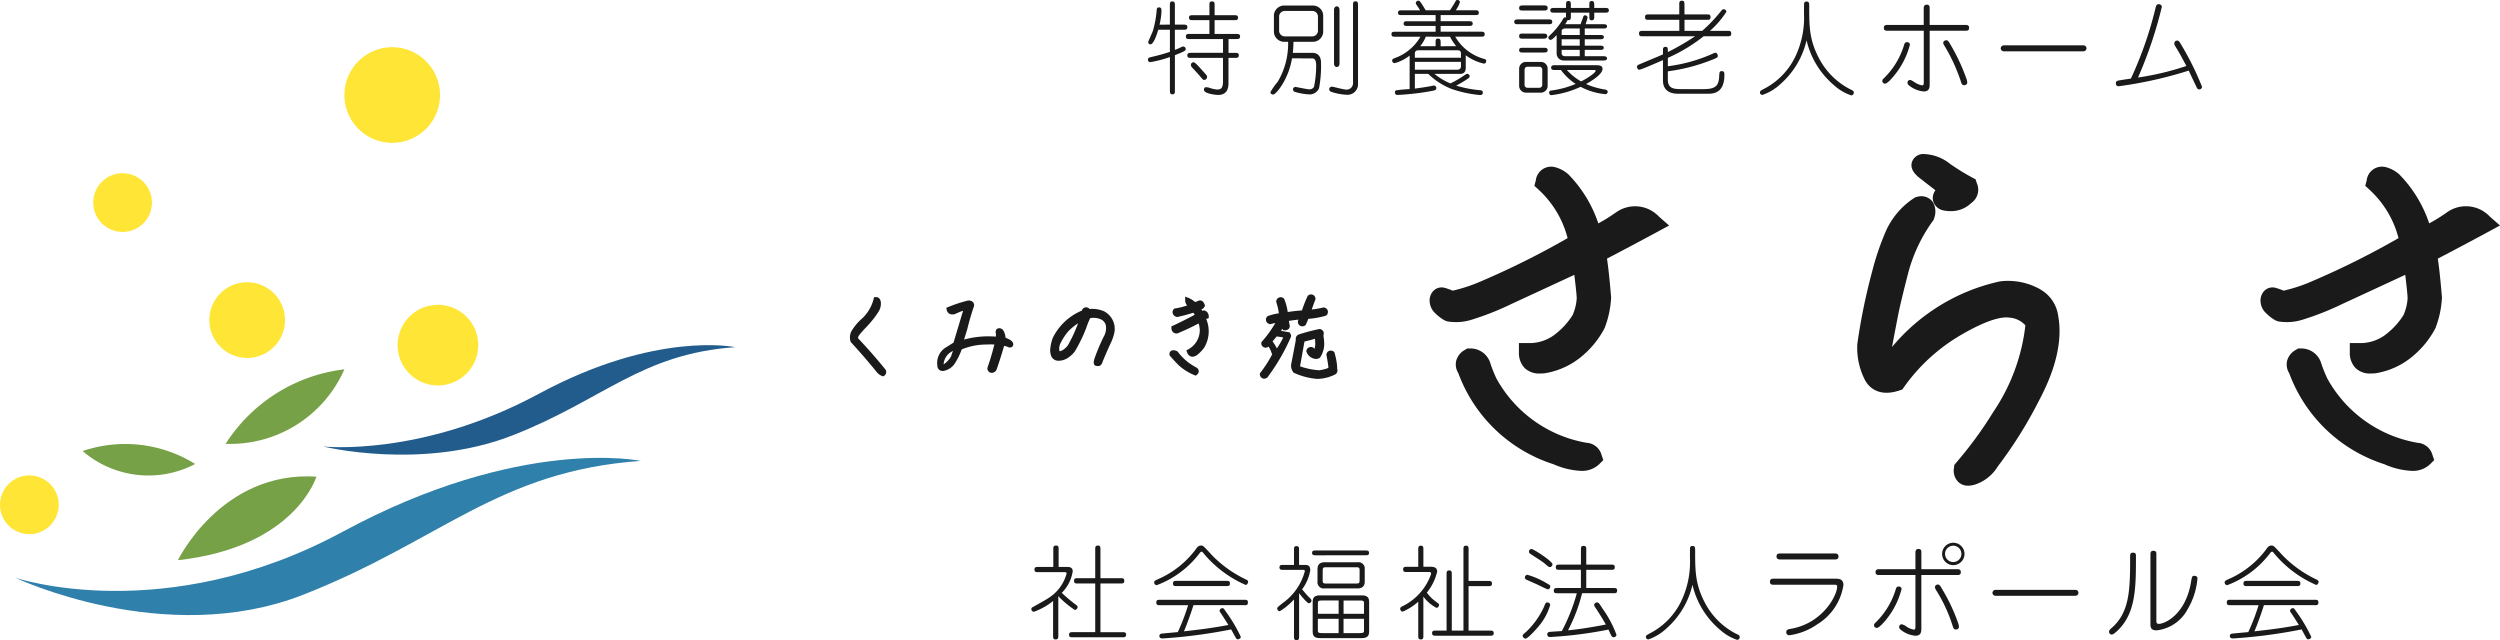
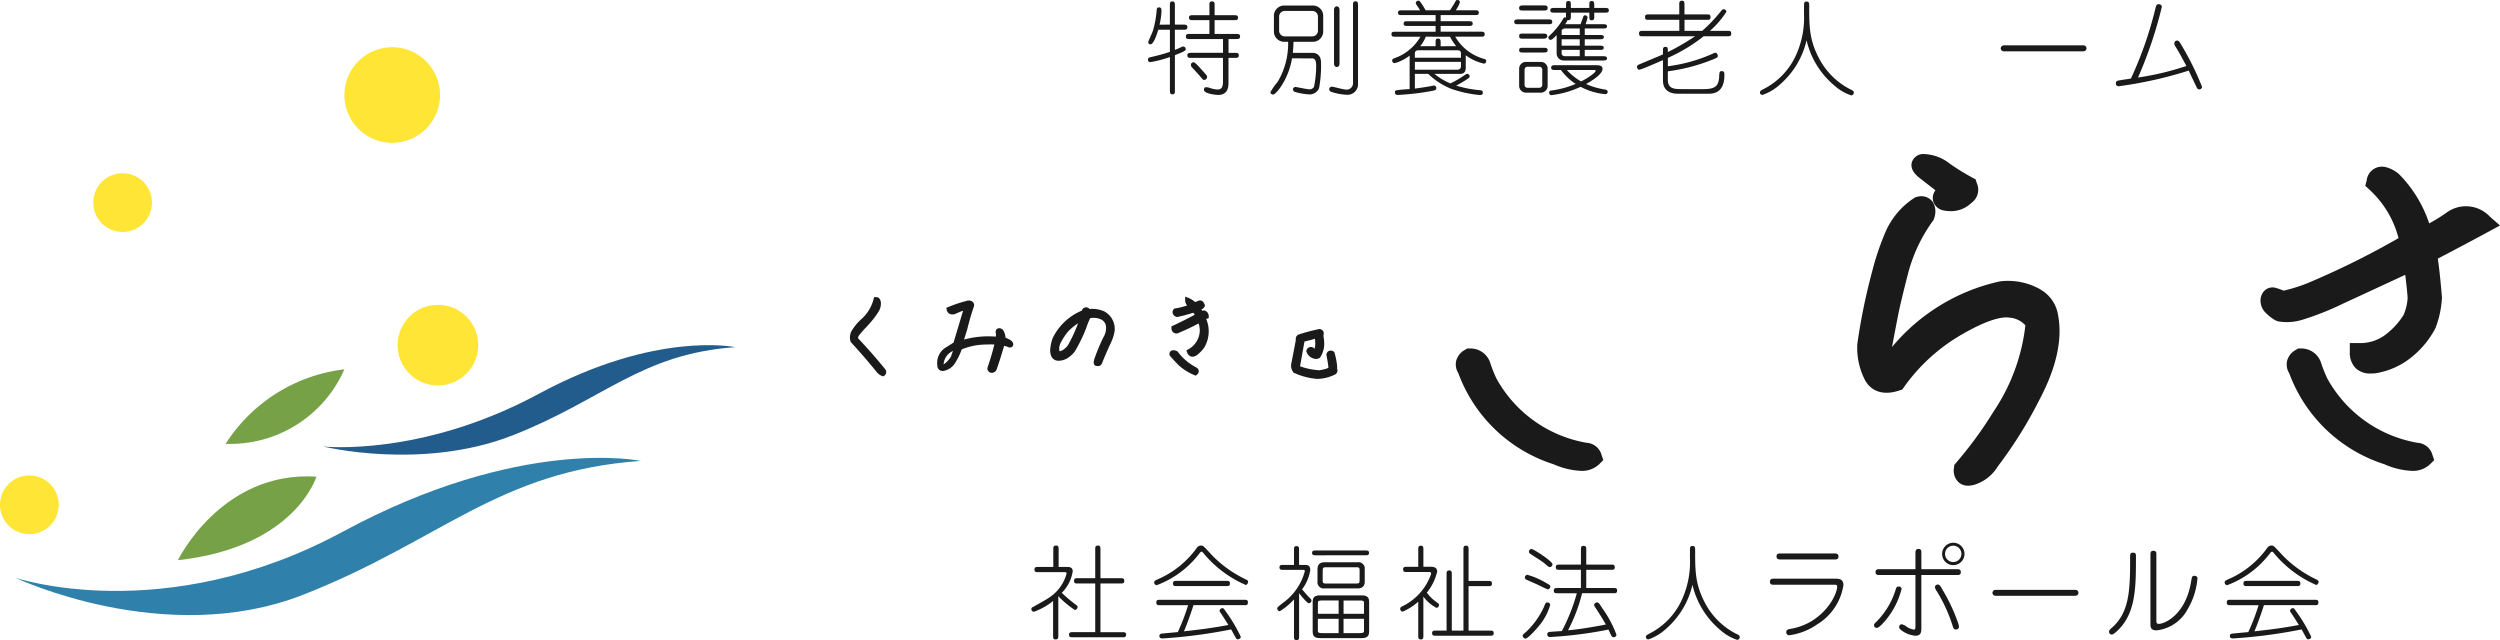
<svg xmlns="http://www.w3.org/2000/svg" width="284" height="72.722" viewBox="0 0 284 72.722">
  <defs>
    <clipPath id="clip-path">
      <rect id="長方形_73" data-name="長方形 73" width="284" height="72.722" fill="none" />
    </clipPath>
  </defs>
  <g id="グループ_33" data-name="グループ 33" clip-path="url(#clip-path)">
    <path id="パス_4" data-name="パス 4" d="M49.1,2.694V.478c0-.221,0-.42.28-.42s.288.2.288.42V2.694h1c.221,0,.417.011.417.291s-.2.291-.417.291h-1V5.562a5.388,5.388,0,0,0,.557-.232c.291-.14.327-.151.4-.151a.3.3,0,0,1,.277.28c0,.207-.162.277-1.231.708v4.015c0,.221,0,.431-.277.431s-.291-.21-.291-.431V6.373a12.146,12.146,0,0,1-2.241.582.262.262,0,0,1-.255-.269c0-.232.21-.277.313-.3a20.457,20.457,0,0,0,2.183-.6V3.276H47.774c-.1.417-.512,1.659-.881,1.659a.26.26,0,0,1-.257-.255c0-.07.464-1.069.534-1.279A11.318,11.318,0,0,0,47.6,1.046c.011-.14.034-.313.266-.313.28,0,.28.232.28.395a7.183,7.183,0,0,1-.221,1.567ZM53.592.478c0-.21,0-.42.277-.42.313,0,.313.176.313.42V1.625h2.23c.221,0,.431,0,.431.28s-.21.28-.431.28h-2.23V3.752h2.462c.221,0,.431.011.431.288s-.2.291-.431.291h-.881V5.9H56.5c.221,0,.431,0,.431.28s-.2.291-.431.291h-.742V9.381c0,.523-.162,1.3-1.161,1.3-.28,0-1.626-.14-1.626-.582,0-.126.045-.3.255-.3a2.2,2.2,0,0,1,.568.137,2.94,2.94,0,0,0,.722.129c.383,0,.616-.162.616-.918V6.469H51.513c-.221,0-.431,0-.431-.28s.21-.291.431-.291h3.624V4.331H51.35c-.221,0-.431,0-.431-.291s.2-.288.431-.288h2.241V2.185H51.7c-.218,0-.428,0-.428-.28s.21-.28.428-.28h1.894Zm-.6,7.65c.266.3.336.372.336.5a.36.36,0,0,1-.313.35c-.126,0-.162-.036-.439-.361-.291-.347-.641-.719-.965-1.066a.478.478,0,0,1-.126-.28.3.3,0,0,1,.288-.3c.176,0,.395.232,1.22,1.161" transform="translate(83.798 0.104)" fill="#1a1a1a" />
    <path id="パス_5" data-name="パス 5" d="M54.028,6.534c-.395,2.426-1.836,4.111-2.127,4.111-.045,0-.325-.025-.325-.269a6.891,6.891,0,0,1,.814-1.161,8.419,8.419,0,0,0,1.195-4.561h-.442a1.173,1.173,0,0,1-1.172-1.105V1.634a1.172,1.172,0,0,1,1.172-1.1H56.4a1.171,1.171,0,0,1,1.172,1.1V3.548A1.173,1.173,0,0,1,56.4,4.653H54.2c-.011.395-.036.87-.081,1.254h2.241c.092,0,.963,0,.963,1.1A13.6,13.6,0,0,1,57.1,9.922a1.161,1.161,0,0,1-1.136.708,7.25,7.25,0,0,1-1.615-.288.314.314,0,0,1-.21-.313.282.282,0,0,1,.313-.243c.059,0,1.3.266,1.556.266a.546.546,0,0,0,.523-.3,12.42,12.42,0,0,0,.243-2.241c0-.428,0-.974-.465-.974ZM56.975,1.76a.64.64,0,0,0-.638-.613H53.192a.643.643,0,0,0-.627.613V3.422a.642.642,0,0,0,.627.616h3.145a.648.648,0,0,0,.638-.616Zm4.553,7.793a1.2,1.2,0,0,1-1.335,1.114,6.189,6.189,0,0,1-1.718-.336.317.317,0,0,1-.221-.3c0-.2.185-.28.361-.28.034,0,1.324.336,1.6.336a.73.73,0,0,0,.744-.742V.484c0-.221,0-.431.277-.431s.291.21.291.431ZM59.426,7.1c0,.383-.255.417-.313.417-.081,0-.313-.045-.313-.417V1.052c0-.369.232-.428.313-.428s.313.045.313.428Z" transform="translate(92.744 0.095)" fill="#1a1a1a" />
    <path id="パス_6" data-name="パス 6" d="M61.379,8.395a6.855,6.855,0,0,0,1.81,1.08,11.088,11.088,0,0,0,1.475-.848c.255-.173.347-.232.428-.232a.27.27,0,0,1,.28.269c0,.14-.048.173-.453.439-.453.3-1,.582-1.069.627a13.153,13.153,0,0,0,2.753.523c.081.011.266.036.266.257,0,.185-.092.288-.325.288a13.705,13.705,0,0,1-3.134-.66,7.856,7.856,0,0,1-2.739-1.743H59.149v1.673c.034-.011,1.069-.14,1.74-.269.059-.011.361-.081.431-.081a.284.284,0,0,1,.266.3c0,.21-.185.257-.557.325a28.923,28.923,0,0,1-3.82.442c-.092,0-.325,0-.325-.291,0-.126.048-.207.151-.232a13.666,13.666,0,0,1,1.519-.137V6.318a4.681,4.681,0,0,1-1.718.859.291.291,0,0,1-.266-.3.263.263,0,0,1,.092-.187,4.245,4.245,0,0,1,.453-.185,5.517,5.517,0,0,0,2.669-2.334H56.919c-.243,0-.428,0-.428-.3,0-.266.221-.266.428-.266h4.586V2.949H58.29c-.2,0-.417,0-.417-.266s.218-.269.417-.269h3.215v-.7H57.652c-.21,0-.42,0-.42-.266s.21-.277.42-.277h2.09c-.081-.129-.176-.28-.269-.42-.2-.291-.221-.325-.221-.395a.3.3,0,0,1,.291-.28c.118,0,.173.07.255.176.162.232.28.417.582.918h2.751c.291-.42.453-.7.534-.837.162-.3.185-.339.313-.339a.276.276,0,0,1,.291.257,3.377,3.377,0,0,1-.476.918h2.194c.221,0,.428,0,.428.277s-.207.266-.428.266H62.076v.7h3.215c.21,0,.428,0,.428.269s-.229.266-.428.266H62.076V3.6h4.572c.221,0,.431,0,.431.288s-.21.28-.431.28H63.735a5.438,5.438,0,0,0,3.31,2.53.239.239,0,0,1,.207.232.275.275,0,0,1-.255.3,5.424,5.424,0,0,1-2.068-.951v1.43c0,.568-.358.683-.59.683Zm3.005-1.833V6.086c0-.35-.221-.372-.395-.372H59.58c-.118,0-.431,0-.431.372v.476Zm-5.235.464v.9H63.9c.3,0,.487-.115.487-.417V7.026Zm1.242-2.857a4.124,4.124,0,0,1-.638,1.08h1.752V4.8c0-.221,0-.417.28-.417s.291.207.291.417v.453H63.85a5.829,5.829,0,0,1-.708-1.08Z" transform="translate(101.58 -0.001)" fill="#1a1a1a" />
    <path id="パス_7" data-name="パス 7" d="M65.364,2.131c.2,0,.431,0,.431.28s-.232.266-.431.266H61.906c-.2,0-.431,0-.431-.266s.232-.28.431-.28ZM64.841.542c.221,0,.431.011.431.288s-.21.291-.431.291H62.463c-.221,0-.431,0-.431-.277s.2-.3.431-.3Zm-.045,3.2c.14,0,.428,0,.428.277,0,.3-.336.3-.428.3H62.463c-.221,0-.431,0-.431-.277,0-.3.187-.3.431-.3Zm.045,1.615c.2,0,.431.011.431.266s-.221.269-.431.269H62.463c-.21,0-.431,0-.431-.269s.221-.266.431-.266Zm.431,4.329a.777.777,0,0,1-.789.767H62.824a.777.777,0,0,1-.792-.767V7.728a.771.771,0,0,1,.792-.767h1.659a.77.77,0,0,1,.789.767Zm-2.625-.126A.33.33,0,0,0,63,9.9H64.31a.329.329,0,0,0,.347-.336V7.845a.329.329,0,0,0-.347-.339H63a.329.329,0,0,0-.35.339ZM71.229,3.9c.162,0,.428,0,.428.232,0,.255-.255.255-.428.255H69.486v.73h1.743c.185,0,.417,0,.417.235s-.232.243-.417.243H69.486v.719h2.1c.173,0,.431.011.431.243s-.269.243-.431.243H67.141a.8.8,0,0,1-.848-.742V3.908c-.464.5-.579.546-.7.546a.239.239,0,0,1-.232-.255c0-.106.022-.129.255-.35a7.966,7.966,0,0,0,1.43-1.81.229.229,0,0,1,.221-.14.464.464,0,0,1,.1.022.739.739,0,0,1-.011-.137v-.42H66c-.2,0-.428,0-.428-.266S65.807.83,66,.83h1.36V.472c0-.21,0-.431.277-.431s.269.221.269.431V.83h2.1V.472c0-.221,0-.431.266-.431s.291.21.291.431V.83h1.242c.2,0,.417,0,.417.269s-.218.266-.417.266H70.566v.442c0,.221-.011.428-.291.428s-.266-.218-.266-.428V1.365h-2.1v.42c0,.185,0,.509-.361.417a3.579,3.579,0,0,1-.291.476H69.01c.081-.221.232-.638.325-.893a.185.185,0,0,1,.174-.118.286.286,0,0,1,.3.243,5.168,5.168,0,0,1-.232.767h2.009c.173,0,.431,0,.431.243s-.269.243-.431.243h-2.1V3.9Zm-.5,3.436c.35,0,.778.011.778.406,0,.652-1.335,1.43-1.869,1.729a8.456,8.456,0,0,0,2.171.63c.048.011.28.045.28.255a.261.261,0,0,1-.269.266,7.32,7.32,0,0,1-2.8-.834,10.918,10.918,0,0,1-3.333.951.255.255,0,0,1-.243-.28c0-.221.173-.243.28-.255a10.533,10.533,0,0,0,2.728-.744A6.518,6.518,0,0,1,66.78,7.879H66.1c-.21,0-.431,0-.431-.266s.221-.28.431-.28ZM68.918,3.9V3.164H67.245c-.255,0-.383.165-.383.28V3.9ZM66.861,5.114h2.054v-.73H66.861Zm0,.478v.439c0,.118.129.28.383.28h1.673V5.593Zm.593,2.286a6.614,6.614,0,0,0,1.615,1.3c1.044-.523,1.659-1.058,1.659-1.209a.117.117,0,0,0-.115-.092Z" transform="translate(110.542 0.073)" fill="#1a1a1a" />
    <path id="パス_8" data-name="パス 8" d="M69.408,5.7c0-.221,0-.428.28-.428s.277.162.277.59A27.864,27.864,0,0,0,73.054,4.07H67.122c-.269,0-.431,0-.431-.336,0-.28.21-.28.431-.28h4.144V2.2H67.8c-.266,0-.428,0-.428-.325,0-.291.21-.291.428-.291h3.461V.46c0-.243,0-.431.313-.431.266,0,.277.221.277.431V1.585h2.532c.255,0,.431,0,.431.325,0,.291-.21.291-.431.291H71.857V3.454h2.009a17.317,17.317,0,0,0,2.113-2.216c.106-.14.2-.243.339-.243a.331.331,0,0,1,.3.288A10.4,10.4,0,0,1,74.75,3.454h1.984c.269,0,.431,0,.431.325,0,.291-.21.291-.431.291H74.028a18.74,18.74,0,0,1-4.063,2.451v.951A17.836,17.836,0,0,0,75.119,6.02a.593.593,0,0,1,.232-.081c.221,0,.291.28.291.361,0,.151-.129.207-.28.288a20.82,20.82,0,0,1-5.4,1.463v.94c0,1.047.719,1.08,1.578,1.08h2.5c1.382,0,1.7-.417,1.754-1.427.022-.476.034-.616.3-.616.291,0,.291.221.291.395,0,.523,0,2.171-1.743,2.171H71.068c-.778,0-1.659-.313-1.659-1.508V6.775c-.395.173-2.474,1.091-2.683,1.091s-.266-.232-.266-.336a.263.263,0,0,1,.092-.187c.07-.059,2.415-1.01,2.857-1.22Z" transform="translate(119.504 0.052)" fill="#1a1a1a" />
    <path id="パス_9" data-name="パス 9" d="M73.785,9.431a5.767,5.767,0,0,1-2.054,1.242.286.286,0,0,1-.28-.266c0-.2.07-.221.66-.534a8.031,8.031,0,0,0,3.554-4,10.28,10.28,0,0,0,.789-4.424c0-.417,0-1.033.014-1.172s.115-.218.288-.218c.3,0,.291.255.291.557,0,2.322,0,3.878,1.22,6.094a8.237,8.237,0,0,0,3.4,3.3c.35.165.442.21.442.4a.3.3,0,0,1-.291.313A5.429,5.429,0,0,1,79.96,9.652a9.505,9.505,0,0,1-3.215-5.191,9.415,9.415,0,0,1-2.96,4.97" transform="translate(128.481 0.113)" fill="#1a1a1a" />
-     <path id="パス_10" data-name="パス 10" d="M77.546,8.5c-.21.243-.593.663-.825.663a.3.3,0,0,1-.3-.313c0-.118.059-.2.246-.372a8.8,8.8,0,0,0,2.227-3.716c.036-.14.1-.313.35-.313a.308.308,0,0,1,.313.28A9.073,9.073,0,0,1,77.546,8.5m8.3-5.353H81.8V9.189c0,.35,0,.859-.674.859a3.079,3.079,0,0,1-1.729-.73.391.391,0,0,1-.118-.28.285.285,0,0,1,.3-.291c.118,0,.269.106.568.291a2.092,2.092,0,0,0,.781.313c.2,0,.2-.115.2-.487V3.15H77.011c-.173,0-.417,0-.417-.325s.243-.336.417-.336h4.111V.621c0-.232.07-.431.325-.431.35,0,.35.221.35.431V2.49h4.052c.173,0,.428,0,.428.336s-.255.325-.428.325m-.14,6.19c-.232,0-.3-.2-.372-.442a19.658,19.658,0,0,0-1.88-4.074c-.115-.173-.115-.232-.115-.291,0-.232.243-.3.325-.3.207,0,.243.059.568.616A22.224,22.224,0,0,1,86.01,8.7a1.651,1.651,0,0,1,.059.325c0,.28-.291.313-.361.313" transform="translate(137.412 0.341)" fill="#1a1a1a" />
    <path id="パス_11" data-name="パス 11" d="M90.651,2.516h-9.1a.35.35,0,0,1-.325-.336.363.363,0,0,1,.325-.339h9.1a.351.351,0,0,1,.325.339.351.351,0,0,1-.325.336" transform="translate(146.054 3.312)" fill="#1a1a1a" />
    <path id="パス_12" data-name="パス 12" d="M95.386,9.853a.309.309,0,0,1-.291-.2c-.011-.022-.616-1.287-.918-1.939a46.823,46.823,0,0,1-7.952,1.777.3.3,0,0,1-.325-.336.294.294,0,0,1,.129-.266c.092-.059,1.357-.232,1.578-.269A42.732,42.732,0,0,0,90.394.647c.07-.3.115-.476.372-.476a.333.333,0,0,1,.358.3A47.972,47.972,0,0,1,88.418,8.5a31.605,31.605,0,0,0,5.493-1.312c-.534-.988-.719-1.349-1.033-1.869-.313-.5-.339-.546-.339-.7a.314.314,0,0,1,.327-.313c.185,0,.232.081.627.753A32.843,32.843,0,0,1,95.688,9.55a.308.308,0,0,1-.3.3" transform="translate(154.463 0.307)" fill="#1a1a1a" />
    <path id="パス_13" data-name="パス 13" d="M44.344,28.445a7.584,7.584,0,0,1-2.16,1.22.3.3,0,0,1-.313-.291.227.227,0,0,1,.081-.185c.011-.011,1.486-.825,1.754-1.01a4.752,4.752,0,0,0,2.171-2.846c0-.162-.151-.162-.232-.162H42.659c-.255,0-.431,0-.431-.316,0-.277.21-.277.431-.277h1.707v-2c0-.243,0-.431.325-.431.28,0,.28.21.28.431v2h1c.185,0,.6.011.6.5a4.376,4.376,0,0,1-1.242,2.44,16.364,16.364,0,0,0,1.626,1.371.308.308,0,0,1,.173.266.368.368,0,0,1-.313.313,10.8,10.8,0,0,1-1.869-1.556l-.011.022v4.46c0,.232-.014.42-.316.42-.277,0-.277-.21-.277-.42Zm4.785,3.542V26.458H47.153c-.266,0-.428,0-.428-.325,0-.28.207-.28.428-.28h1.976V22.58c0-.243,0-.431.313-.431.28,0,.28.221.28.431v3.274H52c.257,0,.431,0,.431.327,0,.277-.21.277-.431.277H49.722v5.529h2.485c.243,0,.431,0,.431.3,0,.28-.221.28-.431.28H46.574c-.232,0-.42,0-.42-.3,0-.28.21-.28.42-.28Z" transform="translate(75.289 39.827)" fill="#1a1a1a" />
    <path id="パス_14" data-name="パス 14" d="M57.252,26.62a12.863,12.863,0,0,1-4.821-3.635c-.07-.1-.115-.14-.185-.14-.092,0-.162.081-.232.176a10.878,10.878,0,0,1-4.855,3.624.3.3,0,0,1-.3-.316c0-.173.081-.207.811-.532a10.663,10.663,0,0,0,3.915-3.229c.232-.35.372-.42.627-.42.2,0,.28.081,1.209,1.091a13.2,13.2,0,0,0,3.822,2.742c.173.081.288.151.288.291,0,.07-.081.347-.277.347m-.162,2.3H51.317c-.173.616-.814,2.4-1.08,2.974,2.135-.243,3.089-.361,5.051-.722-.3-.476-.616-.985-.9-1.4a.367.367,0,0,1-.1-.21.33.33,0,0,1,.3-.3c.151,0,.176.034.409.383a17.524,17.524,0,0,1,1.7,2.868c0,.232-.291.291-.327.291a.243.243,0,0,1-.218-.14c-.1-.151-.467-.848-.548-.988A59.106,59.106,0,0,1,47.834,32.7c-.106,0-.386,0-.386-.266a.265.265,0,0,1,.187-.269c.059-.022,1.685-.162,1.906-.185a23.8,23.8,0,0,0,1.172-3.056H47.531c-.221,0-.431,0-.431-.291,0-.325.162-.325.431-.325H57.09c.221,0,.417,0,.417.28,0,.336-.162.336-.417.336m-2.057-2.171h-5.61c-.221,0-.428,0-.428-.28,0-.313.173-.313.428-.313h5.61c.221,0,.431,0,.431.28,0,.313-.176.313-.431.313" transform="translate(84.257 39.827)" fill="#1a1a1a" />
    <path id="パス_15" data-name="パス 15" d="M54.978,24.309c.395,0,.627.081.627.6a4.885,4.885,0,0,1-.929,2.174c.011,0,.593.708.719.823.2.187.35.325.35.464a.311.311,0,0,1-.291.291c-.221,0-1.021-1.01-1.1-1.128l-.014.025v4.877c0,.232,0,.42-.3.42-.28,0-.28-.21-.28-.42V28.232a7.61,7.61,0,0,1-1.615,1.338.324.324,0,0,1-.291-.3c0-.118,0-.14.652-.652a6.456,6.456,0,0,0,2.485-3.6c0-.151-.129-.151-.28-.151H52.526c-.21,0-.417,0-.417-.28s.207-.277.417-.277h1.231V22.588c0-.232,0-.417.3-.417.277,0,.277.207.277.417v1.721Zm6.886-1.64c.21,0,.42,0,.42.269s-.21.277-.42.277H56.242c-.21,0-.428,0-.428-.277s.218-.269.428-.269Zm-5.982,5.946c0-.428.025-.848.837-.848h4.729c.811,0,.848.42.848.848v3.148c0,.431-.036.859-.848.859H56.718c-.811,0-.837-.417-.837-.859Zm.548-3.808c0-.2,0-.8.823-.8h3.719a.714.714,0,0,1,.823.8v1.371c0,.2,0,.8-.823.8H57.252a.715.715,0,0,1-.823-.8Zm2.4,5.053V28.349H56.975c-.5,0-.5.092-.5.372V29.86Zm-2.359.568v1.254c0,.28,0,.372.5.372h1.858V30.428Zm.546-4.413c0,.325.048.406.372.406h3.461c.325,0,.361-.081.361-.406V24.969c0-.325-.036-.395-.361-.395H57.392c-.325,0-.372.07-.372.395Zm4.693,3.845V28.722c0-.28,0-.372-.5-.372H59.39V29.86Zm-2.322.568v1.626h1.824c.5,0,.5-.092.5-.372V30.428Z" transform="translate(93.239 39.867)" fill="#1a1a1a" />
    <path id="パス_16" data-name="パス 16" d="M60.224,24.546c.3,0,.823,0,.823.546a5.878,5.878,0,0,1-1.172,2.392,4.6,4.6,0,0,0,1.1,1.08c.243.185.291.221.291.325,0,.081-.1.325-.3.325a4.283,4.283,0,0,1-1.486-1.276v4.435c0,.235,0,.431-.291.431s-.291-.21-.291-.431V28.517a6.429,6.429,0,0,1-1.766,1.128c-.2,0-.288-.232-.288-.313,0-.162.115-.221.218-.28a6.372,6.372,0,0,0,3.3-3.7c0-.092-.022-.207-.2-.207H57.611c-.257,0-.431,0-.431-.316,0-.277.21-.277.431-.277H58.9V22.582c0-.221,0-.428.291-.428s.291.207.291.428v1.964ZM62.116,31.8V25.394c0-.243,0-.431.313-.431.28,0,.28.221.28.431V31.8h1.324V22.582c0-.221,0-.428.291-.428s.291.207.291.428v3.579h2.239c.246,0,.42,0,.42.313,0,.277-.21.277-.42.277H64.615V31.8h2.426c.243,0,.431,0,.431.3,0,.28-.221.28-.431.28H60.9c-.243,0-.428,0-.428-.3,0-.28.207-.28.428-.28Z" transform="translate(102.215 39.836)" fill="#1a1a1a" />
    <path id="パス_17" data-name="パス 17" d="M64.943,28.875a6.491,6.491,0,0,1-1.335,2.451c-.257.313-1.2,1.371-1.475,1.371a.368.368,0,0,1-.316-.313c0-.129.048-.162.42-.476a9.27,9.27,0,0,0,2-2.812c.151-.383.2-.509.361-.509.266,0,.347.173.347.288M64.677,27.1c-.1,0-1.175-.546-1.393-.638-.106-.048-1.058-.464-1.069-.476a.248.248,0,0,1-.14-.255.285.285,0,0,1,.291-.28,8.933,8.933,0,0,1,2.113.918c.453.255.512.28.464.476a.3.3,0,0,1-.266.255m.218-2.532c-.115,0-.162-.045-.509-.347-.442-.383-1.231-.825-1.7-1.161a.257.257,0,0,1-.151-.232.3.3,0,0,1,.28-.313c.255,0,2.392,1.4,2.392,1.74a.325.325,0,0,1-.316.313m.884,2.974c-.21,0-.42,0-.42-.28,0-.313.176-.313.42-.313h2.658V24.882H66.011c-.21,0-.431,0-.431-.28,0-.313.187-.313.431-.313h2.426V22.582c0-.221,0-.42.28-.42.325,0,.325.162.325.42v1.707h2.812c.221,0,.428,0,.428.277,0,.316-.185.316-.428.316H69.042v2.065h3.089c.21,0,.42,0,.42.28,0,.313-.173.313-.42.313H68.566a18.346,18.346,0,0,1-1.6,4.217c1.419-.14,2.882-.383,4.3-.663-.453-.8-.929-1.522-1.044-1.707-.246-.361-.28-.406-.28-.512a.311.311,0,0,1,.313-.288c.185,0,.232.07.638.7a12.382,12.382,0,0,1,1.581,2.972.309.309,0,0,1-.325.28c-.2,0-.232-.081-.582-.87a46.649,46.649,0,0,1-6.668.848.291.291,0,0,1-.288-.3.276.276,0,0,1,.221-.28c.045-.011,1.3-.092,1.438-.1a21.355,21.355,0,0,0,1.7-4.287Z" transform="translate(111.157 39.85)" fill="#1a1a1a" />
    <path id="パス_18" data-name="パス 18" d="M69.152,31.54A5.771,5.771,0,0,1,67.1,32.782a.285.285,0,0,1-.277-.266c0-.2.067-.221.66-.534a8.044,8.044,0,0,0,3.554-4,10.308,10.308,0,0,0,.792-4.427c0-.417,0-1.033.011-1.172s.115-.221.291-.221c.3,0,.288.257.288.56,0,2.322,0,3.878,1.22,6.1a8.27,8.27,0,0,0,3.4,3.3c.35.162.442.207.442.395a.3.3,0,0,1-.291.313,5.429,5.429,0,0,1-1.858-1.069,9.5,9.5,0,0,1-3.218-5.193,9.411,9.411,0,0,1-2.96,4.972" transform="translate(120.15 39.858)" fill="#1a1a1a" />
    <path id="パス_19" data-name="パス 19" d="M77.2,30.542a7.159,7.159,0,0,1-3.148,1.22.325.325,0,0,1-.336-.361c0-.277.2-.313.465-.361,3.68-.613,5.308-3.819,5.308-4.774,0-.243-.059-.243-.442-.243h-6.76c-.162,0-.428,0-.428-.325,0-.361.255-.361.428-.361h6.97c.383,0,.951,0,.951.722A6.333,6.333,0,0,1,77.2,30.542m1.928-7.387H73.13c-.232,0-.523,0-.523-.347s.291-.339.523-.339h5.994c.243,0,.523,0,.523.35s-.291.336-.523.336" transform="translate(129.206 40.402)" fill="#1a1a1a" />
    <path id="パス_20" data-name="パス 20" d="M77.581,30.616c-.257.339-.9,1.091-1.175,1.091a.3.3,0,0,1-.325-.3c0-.115.07-.207.243-.369a8.827,8.827,0,0,0,2.23-3.719c.036-.14.092-.313.35-.313a.308.308,0,0,1,.313.28,9.089,9.089,0,0,1-1.637,3.333M85.514,25.7H81.459v6.041c0,.347,0,.859-.674.859a3.055,3.055,0,0,1-1.729-.733.378.378,0,0,1-.118-.277.292.292,0,0,1,.3-.291,1.448,1.448,0,0,1,.571.291,2.236,2.236,0,0,0,.778.313c.2,0,.2-.118.2-.487V25.7h-4.1c-.185,0-.431,0-.431-.325s.246-.336.431-.336h4.1V23.173c0-.235.07-.431.325-.431.35,0,.35.2.35.431v1.869h4.055c.173,0,.428,0,.428.336s-.255.325-.428.325m-.14,6.192c-.232,0-.291-.187-.372-.442a17.156,17.156,0,0,0-1.824-3.959A1.03,1.03,0,0,1,83,27.085a.322.322,0,0,1,.336-.3c.165,0,.232.059.546.616a20.652,20.652,0,0,1,1.791,3.856,1.447,1.447,0,0,1,.056.327c0,.277-.288.313-.358.313m-.291-7.317A1.272,1.272,0,1,1,86.361,23.3a1.277,1.277,0,0,1-1.279,1.279m0-2.208a.929.929,0,1,0,.929.929.932.932,0,0,0-.929-.929" transform="translate(136.806 39.62)" fill="#1a1a1a" />
    <path id="パス_21" data-name="パス 21" d="M90.322,24.621H81.216a.353.353,0,0,1-.327-.336.365.365,0,0,1,.327-.339h9.105a.337.337,0,0,1,0,.674" transform="translate(145.452 43.06)" fill="#1a1a1a" />
    <path id="パス_22" data-name="パス 22" d="M86.331,31.654c-.162.137-.255.221-.428.221a.312.312,0,0,1-.28-.327c0-.151.118-.266.28-.406,2.02-1.743,2.124-4.239,2.113-7.966,0-.42,0-.6.339-.6s.325.207.325.442c0,3.6,0,6.665-2.348,8.641m8.143-2.521a4.561,4.561,0,0,1-3.45,2.264c-.708,0-.7-.406-.7-.834V22.792c0-.165,0-.431.325-.431.35,0,.35.2.35.431V30.2c0,.291,0,.464.28.464.66,0,3.008-1.021,3.646-4.693.115-.7.14-.767.395-.767.092,0,.347.034.347.291a8.154,8.154,0,0,1-1.195,3.635" transform="translate(153.964 40.208)" fill="#1a1a1a" />
    <path id="パス_23" data-name="パス 23" d="M100.711,26.62a12.842,12.842,0,0,1-4.821-3.635c-.07-.1-.115-.14-.185-.14-.092,0-.162.081-.232.176a10.892,10.892,0,0,1-4.855,3.624.3.3,0,0,1-.3-.316c0-.173.081-.207.811-.532a10.663,10.663,0,0,0,3.915-3.229c.232-.35.372-.42.627-.42.2,0,.28.081,1.209,1.091a13.2,13.2,0,0,0,3.822,2.742c.173.081.288.151.288.291,0,.07-.081.347-.277.347m-.162,2.3H94.776c-.176.616-.814,2.4-1.08,2.974,2.135-.243,3.089-.361,5.051-.722-.3-.476-.616-.985-.9-1.4a.367.367,0,0,1-.1-.21.33.33,0,0,1,.3-.3c.151,0,.173.034.406.383a17.432,17.432,0,0,1,1.7,2.868c0,.232-.291.291-.327.291a.25.25,0,0,1-.221-.14c-.092-.151-.464-.848-.546-.988A59.067,59.067,0,0,1,91.29,32.7c-.1,0-.383,0-.383-.266a.265.265,0,0,1,.187-.269c.059-.022,1.684-.162,1.906-.185a23.8,23.8,0,0,0,1.172-3.056H90.988c-.218,0-.428,0-.428-.291,0-.325.162-.325.428-.325h9.561c.218,0,.417,0,.417.28,0,.336-.162.336-.417.336m-2.057-2.171h-5.61c-.221,0-.428,0-.428-.28,0-.313.173-.313.428-.313h5.61c.221,0,.428,0,.428.28,0,.313-.173.313-.428.313" transform="translate(162.403 39.827)" fill="#1a1a1a" />
-     <path id="パス_24" data-name="パス 24" d="M79.177,11.986A18.483,18.483,0,0,1,77.2,13.214a14.516,14.516,0,0,0-3.414-5.582,3.688,3.688,0,0,0-1.595-.825A1.752,1.752,0,0,0,70.1,8.326l-.162.618.473.437a11.261,11.261,0,0,1,3.3,5.507,92.753,92.753,0,0,1-9.749,4.869,18.2,18.2,0,0,1-3.3,1.1,7.672,7.672,0,0,0-.859-.305,1.321,1.321,0,0,0-1.195.2,1.554,1.554,0,0,0-.568,1.324,1.939,1.939,0,0,0,.658,1.368,5.036,5.036,0,0,0,1.024.783l.311.12a5.957,5.957,0,0,0,2.809-.2,31.731,31.731,0,0,0,4.508-1.788q2.56-1.179,7.124-3.3c.2,1.626.26,2.328.274,2.627a5.528,5.528,0,0,1-.47,1.95,8.439,8.439,0,0,1-2.177,2.32,4.736,4.736,0,0,1-2.854.856H68.18v1.069a2.462,2.462,0,0,0,.638,1.752,2.346,2.346,0,0,0,1.8.632c.129,0,.266,0,.406-.014l.109-.014a8.7,8.7,0,0,0,4.413-2.113,10.412,10.412,0,0,0,2.3-2.882l.076-.154a11.122,11.122,0,0,0,.728-3.358l.006-.078-.006-.081c-.148-1.808-.3-3.24-.464-4.354q2.728-1.423,5.705-3.03l1.352-.73-1.156-1.013a3.717,3.717,0,0,0-4.908-.453" transform="translate(104.369 12.162)" fill="#1a1a1a" />
    <path id="パス_25" data-name="パス 25" d="M74.021,24.872a14.52,14.52,0,0,1-10.3-7.312,15.068,15.068,0,0,1-.68-1.7A2.359,2.359,0,0,0,60.7,14.147h-.291l-.252.151a2,2,0,0,0-1.01,1.265,1.866,1.866,0,0,0,.246,1.393A17.044,17.044,0,0,0,70.207,27.3a8.741,8.741,0,0,0,3.114.753,2.826,2.826,0,0,0,2.073-.756l.467-.467-.21-.627a1.868,1.868,0,0,0-1.631-1.335" transform="translate(106.274 25.438)" fill="#1a1a1a" />
    <path id="パス_26" data-name="パス 26" d="M78.594,9.025c.484.383,1.061.828,1.732,1.34a1.451,1.451,0,0,0-.238,1.307,1.517,1.517,0,0,0,1.114.977l.123.028a4.525,4.525,0,0,0,.725.062,3.287,3.287,0,0,0,2.342-.921,1.83,1.83,0,0,0,.624-2.281l-.129-.414-.381-.2a25.225,25.225,0,0,1-2.56-1.584,4.948,4.948,0,0,0-2.823-1.08,1.364,1.364,0,0,0-1.452.862c-.319.926.551,1.615.923,1.908" transform="translate(139.54 11.247)" fill="#1a1a1a" />
    <path id="パス_27" data-name="パス 27" d="M96.209,18.544a7.48,7.48,0,0,0-4.427-.935l-.187.025a22.061,22.061,0,0,0-12.242,7.449c.006-.059.017-.118.028-.182q.327-1.725.632-3.293c.2-1.035.593-2.675,1.158-4.874a17.9,17.9,0,0,1,2.809-5.963l.106-.148.05-.171a2.141,2.141,0,0,0-.157-1.844,1.619,1.619,0,0,0-1.8-.574l-.19.045-.162.106a8.733,8.733,0,0,0-3.251,3.909,30.163,30.163,0,0,0-1.486,4.418,68.569,68.569,0,0,0-1.679,8.193l-.011.087v.084a7.945,7.945,0,0,0,.949,4.1c.445.719,1.536,1.813,3.836,1.047l.33-.109.2-.283a20.721,20.721,0,0,1,6.542-5.957c3.123-1.81,4.684-2.043,5.44-1.925a2.683,2.683,0,0,1,1.8.876,21.919,21.919,0,0,1-3.643,9.836l-.022.039a44.784,44.784,0,0,1-4.2,5.733l-.21.252-.034.327a1.781,1.781,0,0,0,.585,1.69,1.583,1.583,0,0,0,1.016.339,2.775,2.775,0,0,0,.879-.159,4.785,4.785,0,0,0,2.5-2.034,49.138,49.138,0,0,0,4.782-7.681c1.872-3.556,2.569-6.746,2.076-9.413a4.065,4.065,0,0,0-2.023-3.005" transform="translate(135.585 14.334)" fill="#1a1a1a" />
    <path id="パス_28" data-name="パス 28" d="M107.753,24.872a14.507,14.507,0,0,1-10.3-7.312,15.673,15.673,0,0,1-.683-1.7,2.356,2.356,0,0,0-2.336-1.71h-.291l-.252.151a1.993,1.993,0,0,0-1.01,1.262,1.873,1.873,0,0,0,.246,1.4A17.037,17.037,0,0,0,103.939,27.3a8.665,8.665,0,0,0,3.114.753,2.826,2.826,0,0,0,2.073-.756l.47-.467-.213-.63a1.868,1.868,0,0,0-1.631-1.332" transform="translate(166.93 25.438)" fill="#1a1a1a" />
    <path id="パス_29" data-name="パス 29" d="M118.975,13.453l-1.158-1.013a3.717,3.717,0,0,0-4.905-.453,18.234,18.234,0,0,1-1.981,1.228,14.449,14.449,0,0,0-3.414-5.582,3.679,3.679,0,0,0-1.592-.825,1.745,1.745,0,0,0-2.093,1.519l-.162.621.47.434a11.266,11.266,0,0,1,3.307,5.507,93,93,0,0,1-9.752,4.869,18.04,18.04,0,0,1-3.3,1.1,7.669,7.669,0,0,0-.859-.305,1.321,1.321,0,0,0-1.195.2,1.554,1.554,0,0,0-.568,1.324,1.937,1.937,0,0,0,.66,1.368,4.941,4.941,0,0,0,1.021.783l.311.12a5.957,5.957,0,0,0,2.809-.2,32,32,0,0,0,4.508-1.788q2.56-1.179,7.127-3.3c.2,1.626.257,2.328.271,2.627a5.459,5.459,0,0,1-.47,1.95,8.431,8.431,0,0,1-2.174,2.32,4.751,4.751,0,0,1-2.857.856h-1.066v1.069a2.457,2.457,0,0,0,.638,1.752,2.339,2.339,0,0,0,1.794.632c.132,0,.266,0,.409-.014l.106-.014a8.676,8.676,0,0,0,4.413-2.115,10.3,10.3,0,0,0,2.3-2.879l.078-.154a11.1,11.1,0,0,0,.725-3.358l.006-.081-.006-.078c-.146-1.777-.3-3.237-.464-4.354q2.732-1.423,5.708-3.03Z" transform="translate(165.025 12.161)" fill="#1a1a1a" />
    <path id="パス_30" data-name="パス 30" d="M38.508,20.249c-.951-1.175-1.987-2.353-3.075-3.506-.014-.064-.011-.187.148-.392a10.533,10.533,0,0,1,.719-.814c.294-.305.574-.621.831-.943a8.341,8.341,0,0,0,.649-.921,1.666,1.666,0,0,0,.229-1.088L38,12.54a.787.787,0,0,0-.173-.344.5.5,0,0,0-.361-.134h-.215l-.053.21a4.571,4.571,0,0,1-1.262,2.174,5.993,5.993,0,0,0-1.142,1.3,1.54,1.54,0,0,0-.221,1.349l.017.064.048.05c1,1.086,1.953,2.188,2.843,3.282a1.526,1.526,0,0,0,.68.537l.132.042.112-.078a.506.506,0,0,0,.134-.7Z" transform="translate(62.047 21.689)" fill="#1a1a1a" />
    <path id="パス_31" data-name="パス 31" d="M48.818,12.954a3.41,3.41,0,0,0-1.715-.291.491.491,0,0,0-.448-.182.5.5,0,0,0-.425.367,6.422,6.422,0,0,0-3.307,3.109l-.011.028a4.632,4.632,0,0,0-.252,1.052,1.844,1.844,0,0,0,.1,1,.881.881,0,0,0,.753.509,1.969,1.969,0,0,0,1.142-.336,3.03,3.03,0,0,0,.775-.725l.025-.039a17.422,17.422,0,0,0,1.265-2.605,10.09,10.09,0,0,1,.451-1.133,2.047,2.047,0,0,1,1.184.118,1,1,0,0,1,.607.739,1.953,1.953,0,0,1-.269,1.282,21.681,21.681,0,0,0-1.052,2.524c-.05.2-.168.658.193.753a.786.786,0,0,0,.2.025.942.942,0,0,0,.123-.008c.271-.031.395-.327.47-.588.358-.856.641-1.5.839-1.914a5.829,5.829,0,0,0,.456-1.279,2.243,2.243,0,0,0-1.111-2.4M43.8,16.563a6.481,6.481,0,0,1,.9-1.374,6.232,6.232,0,0,1,1.1-.9,16.6,16.6,0,0,1-1.164,2.51,2.391,2.391,0,0,1-.537.509.952.952,0,0,1-.406.157,1.35,1.35,0,0,1,.109-.907" transform="translate(76.669 22.437)" fill="#1a1a1a" />
    <path id="パス_32" data-name="パス 32" d="M51.355,13.634l-.07-.028-.078.011a.594.594,0,0,0-.145.039c-.028-.05-.059-.1-.092-.157a.66.66,0,0,0,.35-.325l.053-.1-.039-.112a.8.8,0,0,0-.26-.4.459.459,0,0,0-.492-.028l-.333.129a2.741,2.741,0,0,0-.756-.478l-.375-.143v.4a.922.922,0,0,0,.2.582l.022.025a7.986,7.986,0,0,1-1.36.336l-.1.014-.067.076a.5.5,0,0,0-.106.476.588.588,0,0,0,.411.389l.076.025.076-.017c.607-.132,1.206-.294,1.78-.476a1.379,1.379,0,0,1,.146.235c-.825.445-1.659.865-2.479,1.245l-.162.076v.176a.652.652,0,0,0,.126.409.577.577,0,0,0,.467.218l.062,0,.059-.022c.8-.327,1.6-.705,2.381-1.119a2.991,2.991,0,0,1,.129.772,2.488,2.488,0,0,1-1.315,2.174l-.213.123.092.224a.681.681,0,0,0,.529.484l.076.006a1.063,1.063,0,0,0,.641-.294,4.059,4.059,0,0,0,.672-.714l.014-.02a3.588,3.588,0,0,0,.235-3.254.346.346,0,0,1,.092-.042l.193-.062v-.2a.673.673,0,0,0-.442-.655" transform="translate(85.517 21.653)" fill="#1a1a1a" />
    <path id="パス_33" data-name="パス 33" d="M50.554,16.188a6.142,6.142,0,0,1-2.113-1.777l-.039-.053-.059-.028a.819.819,0,0,0-.515-.1.41.41,0,0,0-.28.171.434.434,0,0,0-.062.339l.014.073.05.059c.26.3.574.641.94,1.019a6.056,6.056,0,0,0,1.819,1.153l.154.062.129-.1a.536.536,0,0,0,.215-.386.465.465,0,0,0-.255-.425" transform="translate(85.372 25.569)" fill="#1a1a1a" />
-     <path id="パス_34" data-name="パス 34" d="M54.564,16.334l-.067-.076-.1-.014c-.28-.048-.562-.1-.842-.154.036-.073.073-.148.106-.221l.151.151.106.006a.605.605,0,0,0,.465-.129.476.476,0,0,0,.157-.35l-.006-.059c-.039-.173-.073-.347-.1-.523.358-.062.722-.109,1.088-.143l-.05.132L55.454,15v.05a.528.528,0,0,0,.14.369.506.506,0,0,0,.341.162.549.549,0,0,0,.353-.109l.056-.042.028-.064c.1-.21.19-.425.274-.638a9.012,9.012,0,0,0,1.959-.35l.067-.02.05-.05a.5.5,0,0,0,.146-.341.471.471,0,0,0-.14-.375.523.523,0,0,0-.308-.154l-.05-.008-.048.014a10.032,10.032,0,0,1-1.29.227c.123-.372.257-.736.4-1.088l.02-.081a.5.5,0,0,0-.126-.386.52.52,0,0,0-.35-.162.487.487,0,0,0-.375.146l-.034.036-.022.045a14.187,14.187,0,0,0-.624,1.589c-.532.042-1.075.1-1.617.185a6.224,6.224,0,0,0-.383-1.441l-.022-.053-.039-.039a.527.527,0,0,0-.313-.151h-.034a.556.556,0,0,0-.375.151.473.473,0,0,0-.14.344v.045l.014.045A7.088,7.088,0,0,1,53.3,14.1a6.126,6.126,0,0,0-1.22.3l-.059.02-.045.045a.506.506,0,0,0-.146.33.481.481,0,0,0,.134.364.52.52,0,0,0,.313.168l.053.006.05-.014c.179-.045.361-.087.543-.12l-.045.034-.028.048a12.922,12.922,0,0,1-1.475,2.031l-.059.067-.011.09a.462.462,0,0,0,.132.383.5.5,0,0,0,.294.148.465.465,0,0,0,.3-.056l.028-.02.056-.048a2.666,2.666,0,0,1,.383.811l.025.064.011.017a13.672,13.672,0,0,1-1.335,2.079l-.059.076v.1a.5.5,0,0,0,.132.344.5.5,0,0,0,.311.162h.034a.538.538,0,0,0,.361-.137l.042-.042a22.711,22.711,0,0,0,2.636-4.539l.022-.084a.513.513,0,0,0-.126-.389m-1.486,1.749a3.926,3.926,0,0,0-.49-.792l.47-.565c.252.028.5.064.744.115a7.664,7.664,0,0,1-.725,1.242" transform="translate(91.982 21.491)" fill="#1a1a1a" />
    <path id="パス_35" data-name="パス 35" d="M57.648,17.56l0-.031a8.53,8.53,0,0,0-.288-1.455l-.022-.081-.064-.053a.55.55,0,0,0-.3-.123.472.472,0,0,0-.378.123.519.519,0,0,0-.162.308l-.006.045.011.045c.084.423.157.853.213,1.282v.165a4.454,4.454,0,0,1-1.038.266,8.146,8.146,0,0,1-2.174-.448l0-.014.5-2.8c.4-.092.8-.2,1.192-.316.02.176.031.353.036.526a2.514,2.514,0,0,1-.078.618l-.059-.064a.488.488,0,0,0-.336-.146.5.5,0,0,0-.35.109.477.477,0,0,0-.185.316l-.008.064.022.062a1.2,1.2,0,0,0,.949.792.736.736,0,0,0,.54-.106l.045-.031.031-.048a2.854,2.854,0,0,0,.442-1.326,4.6,4.6,0,0,0-.087-1.077,1.713,1.713,0,0,1,.025-.193.465.465,0,0,0-.115-.439.587.587,0,0,0-.291-.159l-.056-.011-.059.011a20.745,20.745,0,0,0-2.317.618l-.067.031a.531.531,0,0,0-.255.369.568.568,0,0,0,0,.218q-.252,1.368-.529,2.751a1.222,1.222,0,0,0,.229.9l.042.059.067.031a7.658,7.658,0,0,0,2.619.683l.014,0h.017a4.707,4.707,0,0,0,2.037-.52l.067-.05a.535.535,0,0,0,.16-.333.54.54,0,0,0-.028-.252Z" transform="translate(94.247 24.012)" fill="#1a1a1a" />
    <path id="パス_36" data-name="パス 36" d="M45.814,16.422a1.782,1.782,0,0,0-.243-.8.537.537,0,0,0-.56-.266.392.392,0,0,0-.257.173.525.525,0,0,0-.039.414,1.025,1.025,0,0,1-.011.361,10.464,10.464,0,0,0-3.6.333c.123-.406.241-.786.353-1.144.224-.918.484-1.808.772-2.641l.014-.081a.518.518,0,0,0-.148-.406.681.681,0,0,0-.532-.159l-.053.008a15.68,15.68,0,0,0-2.216.73l-.21.087.045.224a.642.642,0,0,0,.364.476.878.878,0,0,0,.739-.067c.224-.1.425-.182.61-.255a.866.866,0,0,1,.146-.042c-.311,1.047-.669,2.253-1.083,3.618l-.991.624-.022.017a2.051,2.051,0,0,0-.825,1.945.652.652,0,0,0,.241.526.678.678,0,0,0,.6.07,1.965,1.965,0,0,0,1.234-.96,7.822,7.822,0,0,0,.694-1.452,7.261,7.261,0,0,1,2.289-.537c.571-.028,1.044-.036,1.419-.022-.218.881-.476,1.757-.775,2.613l-.022.062.008.064a.5.5,0,0,0,.464.481h.034a.608.608,0,0,0,.52-.316l.028-.062c.308-.89.593-1.791.848-2.678a1.584,1.584,0,0,1,.423.112.464.464,0,0,0,.476,0,.372.372,0,0,0,.134-.375c-.036-.243-.277-.431-.867-.669m-5.966,1.5a5.39,5.39,0,0,0-.229.638,2.814,2.814,0,0,1-.839.89,1.768,1.768,0,0,1,1.069-1.528" transform="translate(68.415 21.938)" fill="#1a1a1a" />
-     <path id="パス_37" data-name="パス 37" d="M17.1,15.761a4.3,4.3,0,1,1-4.3-4.3,4.305,4.305,0,0,1,4.3,4.3" transform="translate(15.279 20.601)" fill="#ffe536" />
    <path id="パス_38" data-name="パス 38" d="M24.844,7.348a5.431,5.431,0,1,1-5.431-5.431,5.431,5.431,0,0,1,5.431,5.431" transform="translate(25.142 3.447)" fill="#ffe536" />
    <path id="パス_39" data-name="パス 39" d="M25.3,16.954a4.578,4.578,0,1,1-4.578-4.578A4.576,4.576,0,0,1,25.3,16.954" transform="translate(29.026 22.254)" fill="#ffe536" />
    <path id="パス_40" data-name="パス 40" d="M6.671,22.638A3.335,3.335,0,1,1,3.335,19.3a3.337,3.337,0,0,1,3.335,3.335" transform="translate(0 34.709)" fill="#ffe536" />
    <path id="パス_41" data-name="パス 41" d="M10.456,10.368A3.335,3.335,0,1,1,7.12,7.033a3.337,3.337,0,0,1,3.335,3.335" transform="translate(6.806 12.646)" fill="#ffe536" />
    <path id="パス_42" data-name="パス 42" d="M9.16,23.458a18.592,18.592,0,0,1,13.493-8.464A14.168,14.168,0,0,1,9.16,23.458" transform="translate(16.471 26.961)" fill="#76a146" />
-     <path id="パス_43" data-name="パス 43" d="M3.355,18.829A15.028,15.028,0,0,1,16.14,20.3,11.445,11.445,0,0,1,3.355,18.829" transform="translate(6.033 32.41)" fill="#76a146" />
    <path id="パス_44" data-name="パス 44" d="M7.223,28.863s4.939-10.194,15.734-9.489c0,0-2.387,8.02-15.734,9.489" transform="translate(12.988 34.775)" fill="#76a146" />
    <path id="パス_45" data-name="パス 45" d="M71.683,18.936s-13.6-2.9-33.877,8.048S.621,32.205.621,32.205s17,8.076,32.671,1.945,22.15-14.08,38.391-15.214" transform="translate(1.117 33.425)" fill="#2f81ab" />
    <path id="パス_46" data-name="パス 46" d="M59.914,14.241s-8.957-1.908-22.307,5.3-24.484,5.985-24.484,5.985,11.2,2.77,21.512-1.265,14.587-9.27,25.279-10.017" transform="translate(23.597 25.196)" fill="#225c8c" />
  </g>
</svg>